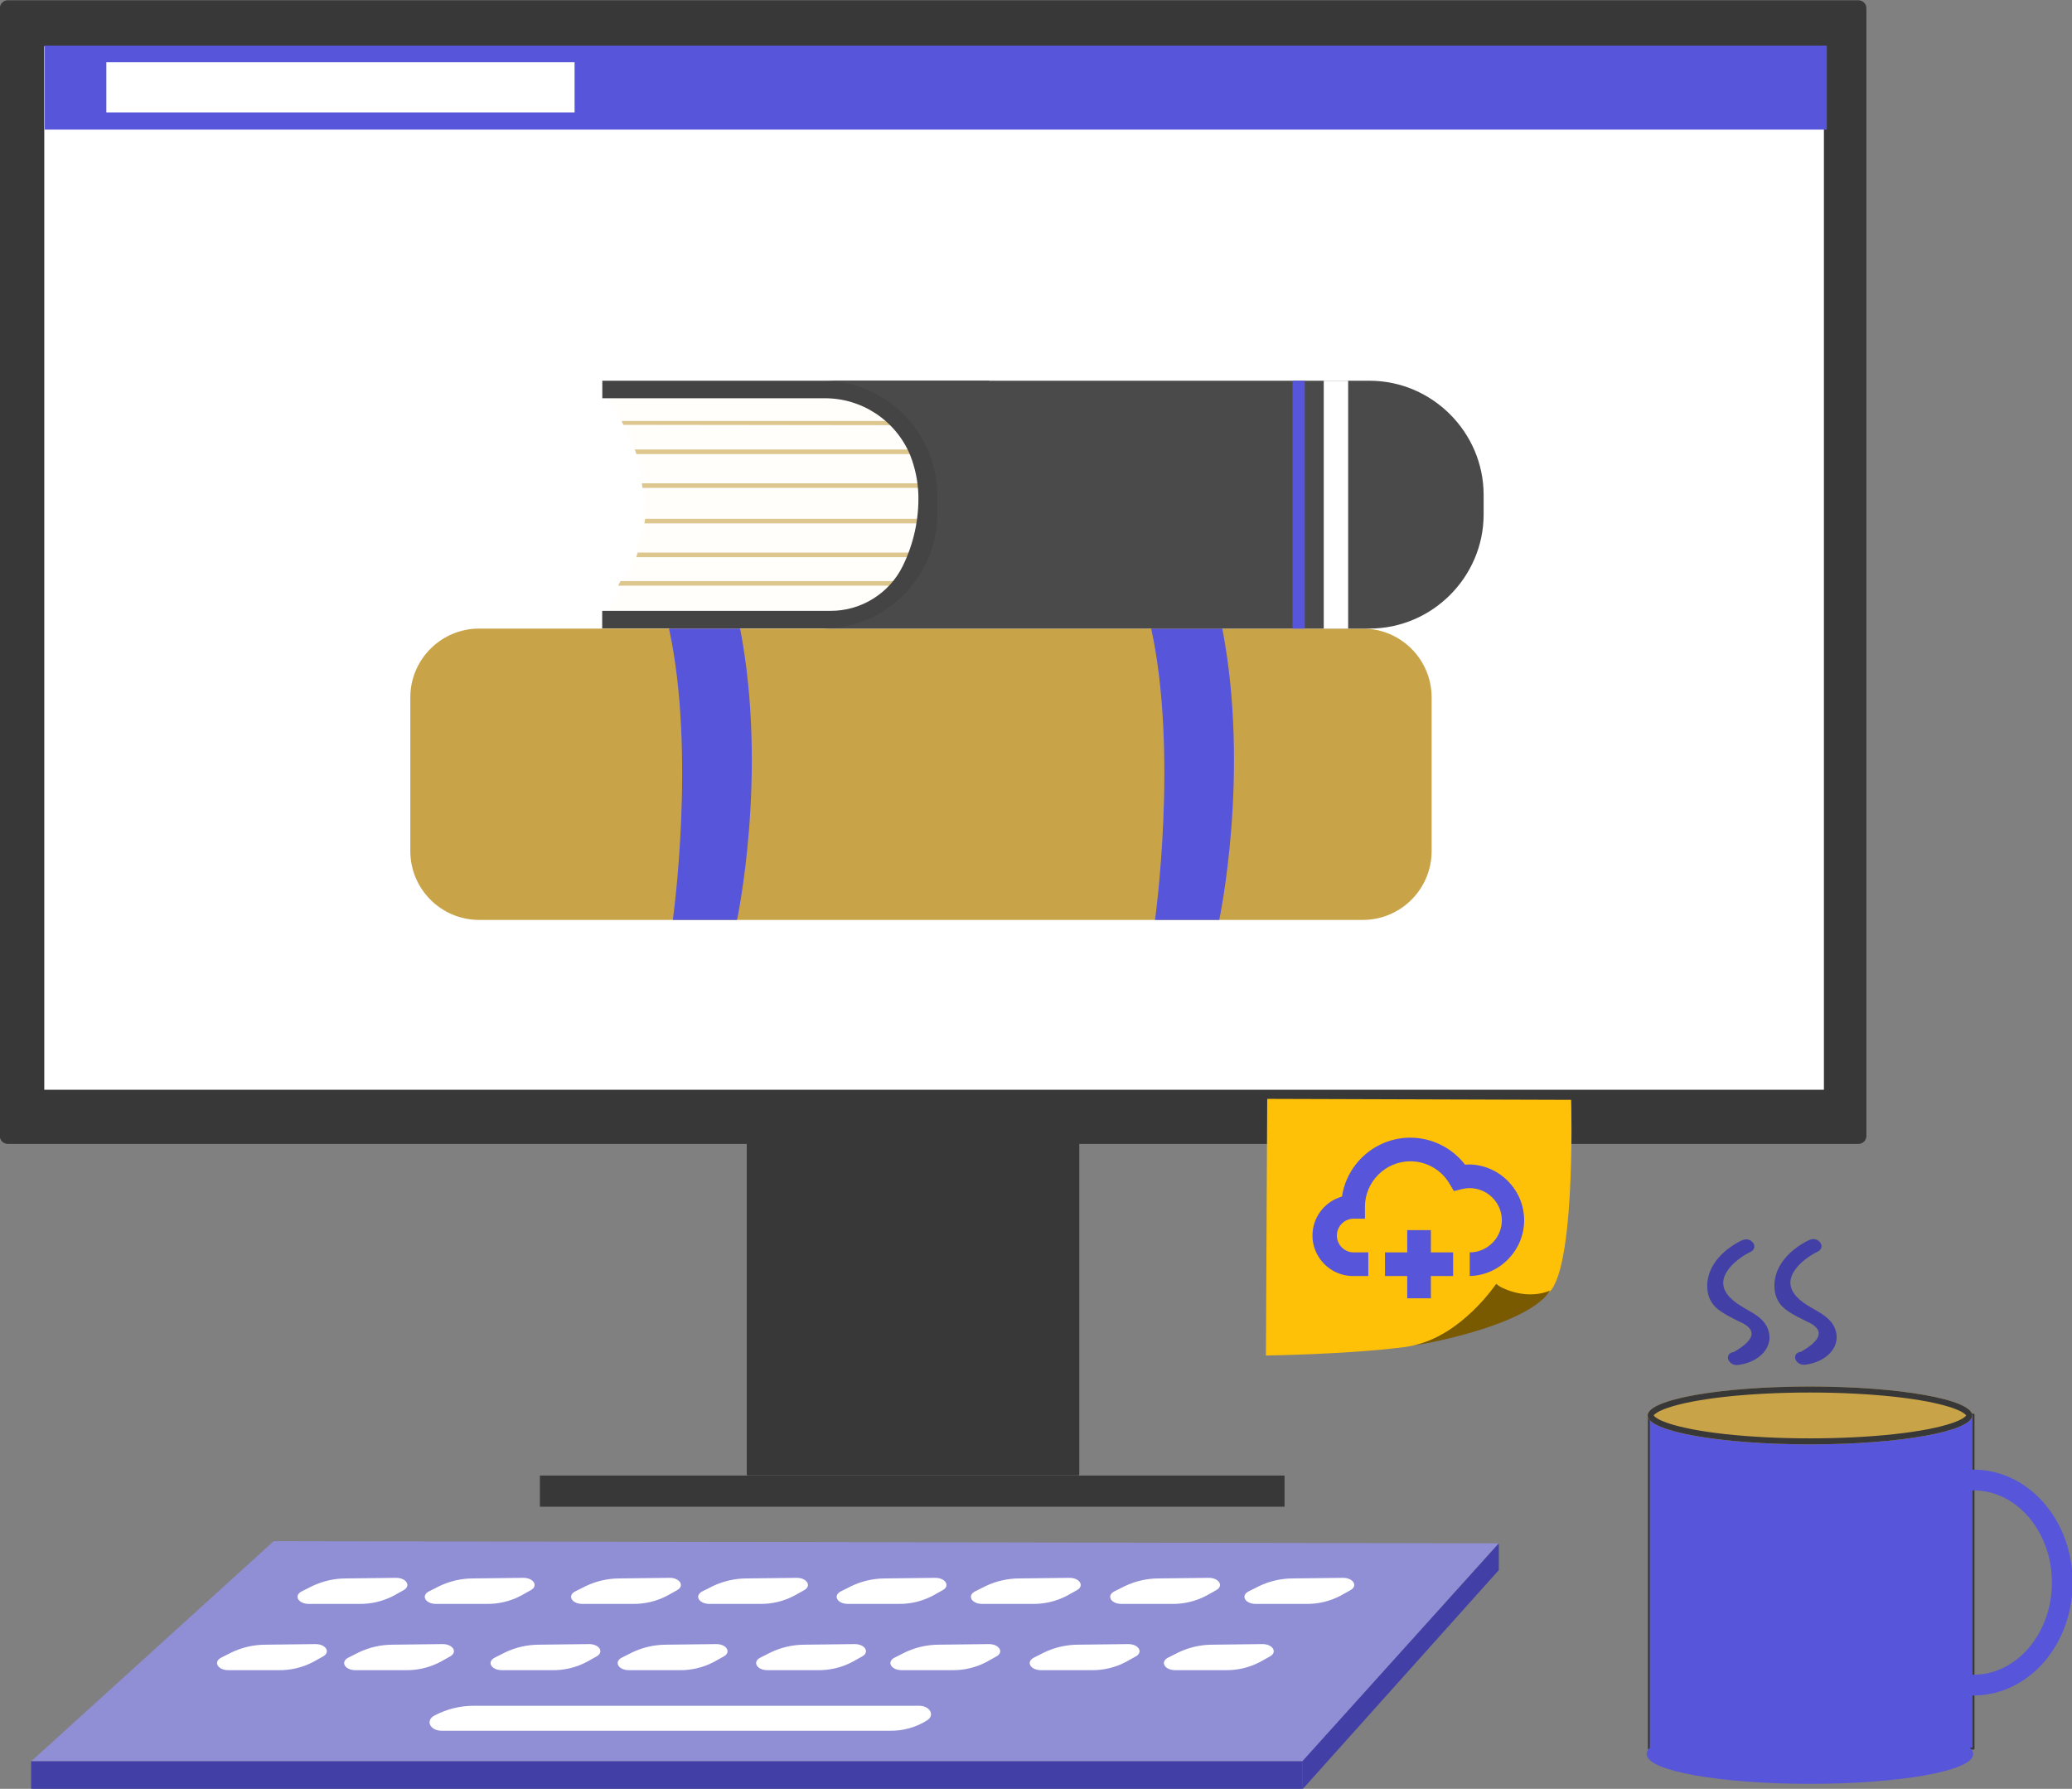
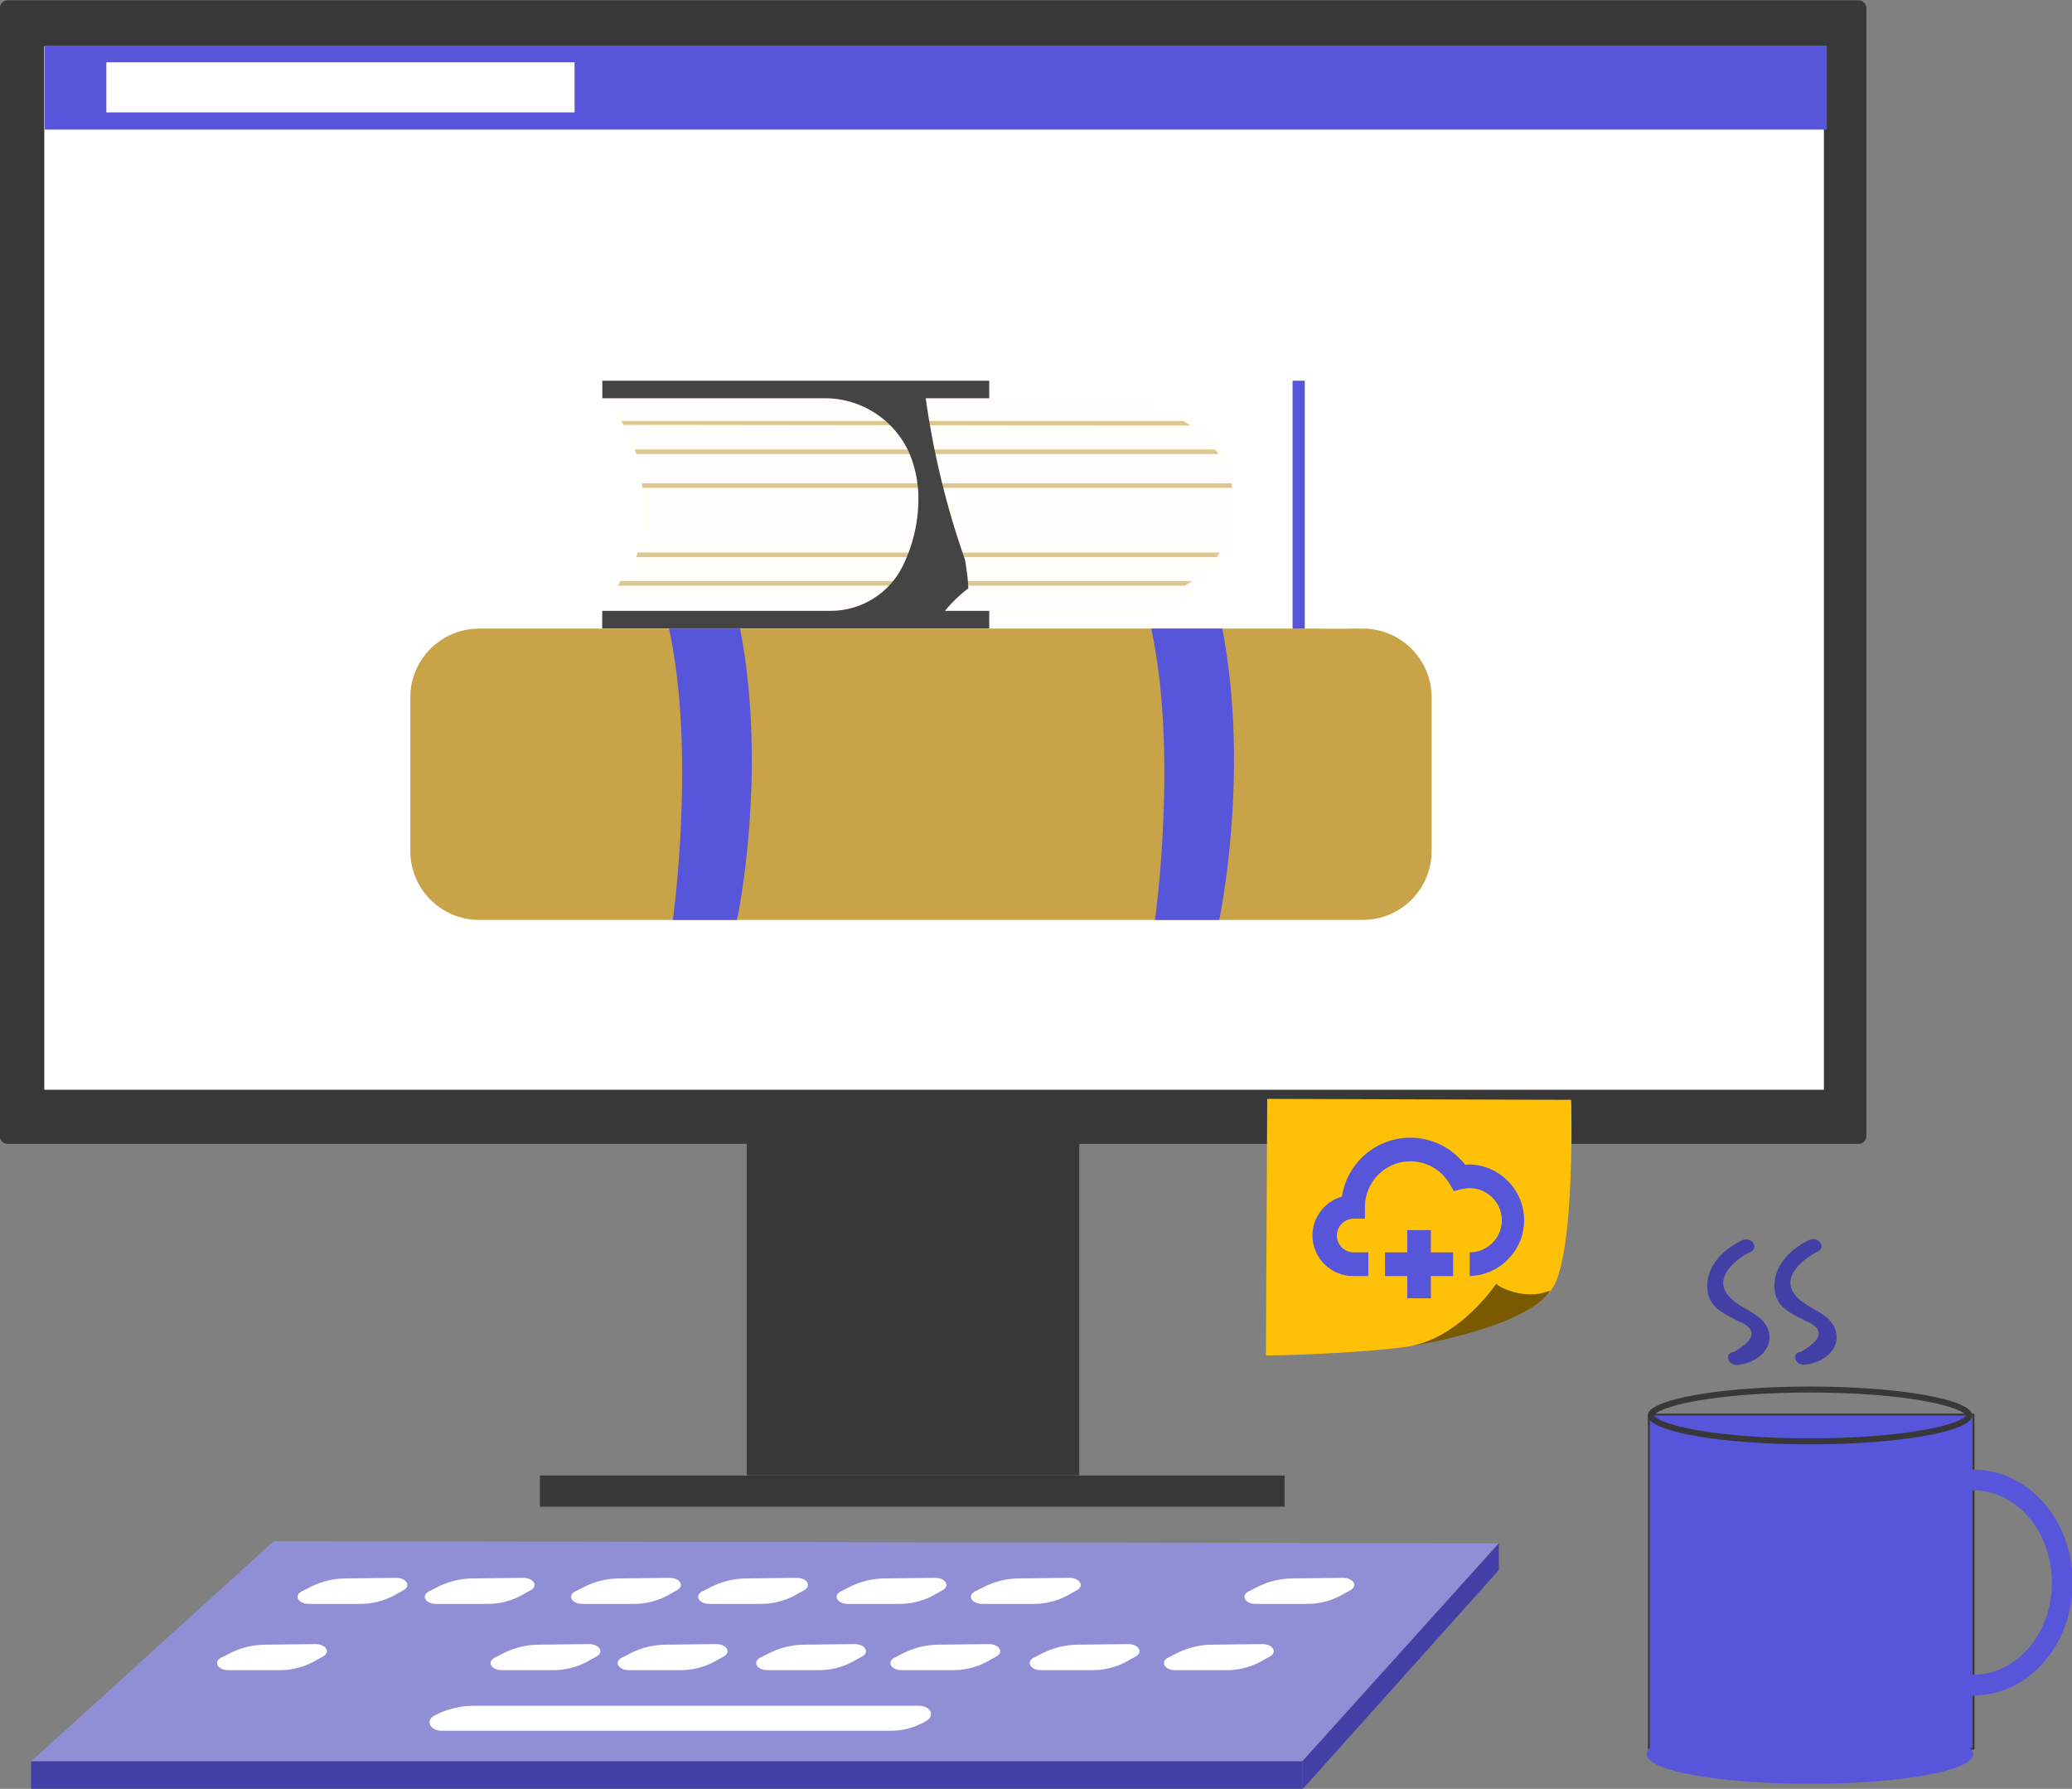
<svg xmlns="http://www.w3.org/2000/svg" width="100%" height="100%" viewBox="0 0 1074 927" version="1.1" xml:space="preserve" style="fill-rule:evenodd;clip-rule:evenodd;stroke-linecap:round;stroke-linejoin:round;stroke-miterlimit:1.5;">
  <rect x="0" y="0" width="1074" height="927" fill="#808080" stroke="none" />
  <g transform="matrix(1,0,0,1,-5.752,-76.746)">
    <g transform="matrix(2.807,0,0,2.807,-313.866,-84.969)">
      <g transform="matrix(0.597,0,0,0.597,58.104,0)">
        <circle cx="405.75" cy="120.37" r="2.88" style="fill:white;" />
      </g>
      <g transform="matrix(0.611,0,0,0.612,-161.17,-77.324)">
        <rect x="676.118" y="565.341" width="99.916" height="99.916" style="fill:rgb(56,56,56);stroke:rgb(56,56,56);stroke-width:0.58px;" />
      </g>
      <g transform="matrix(0.966,0,0,0.611,-412.392,-76.457)">
        <rect x="647.987" y="665.257" width="142.347" height="9.423" style="fill:rgb(56,56,56);" />
      </g>
      <g transform="matrix(0.721,0,0,0.611,-8.289,-13.473)">
        <path d="M647.44,118.828C647.44,117.505 646.53,116.43 645.41,116.43L171.41,116.43C170.29,116.43 169.38,117.505 169.38,118.828L169.38,459.572C169.38,460.895 170.29,461.97 171.41,461.97L645.41,461.97C646.53,461.97 647.44,460.895 647.44,459.572L647.44,118.828Z" style="fill:rgb(56,56,56);" />
      </g>
      <g transform="matrix(0.741,0,0,0.611,-16.489,-13.473)">
        <rect x="186.95" y="130.28" width="443.49" height="315.33" style="fill:white;" />
      </g>
      <g transform="matrix(0.742,0,0,0.405,-16.582,13.263)">
        <rect x="186.95" y="130.28" width="443.49" height="38.31" style="fill:rgb(87,85,217);" />
      </g>
      <g transform="matrix(0.611,0,0,0.416,12.734,11.461)">
        <rect x="197.66" y="138.57" width="141.51" height="22.25" style="fill:white;" />
      </g>
      <g transform="matrix(0.611,0,0,0.611,34.123,-46.375)">
        <path d="M657,544.93C650.59,548.03 645.91,553.49 646.53,559.82C646.701,562.186 647.873,564.37 649.75,565.82C650.912,566.69 652.147,567.46 653.44,568.12C654.32,568.58 655.2,569.02 656.08,569.46C661.633,571.827 661.117,574.903 654.53,578.69C651.37,579.1 652.73,583.02 655.87,582.61C662.23,581.79 666.87,577.1 664.81,571.74C663.81,569.03 661.32,567.46 658.59,565.93C655.59,564.23 652.22,562.19 651.43,558.93C650.43,554.64 655.6,550.37 659.53,548.47C662.29,547.13 659.77,543.62 657,544.96L657,544.93Z" style="fill:rgb(66,64,166);fill-rule:nonzero;" />
      </g>
      <g transform="matrix(0.611,0,0,0.611,34.123,-46.375)">
        <path d="M677.3,544.85C670.89,547.96 666.21,553.41 666.83,559.74C667.001,562.106 668.173,564.29 670.05,565.74C671.21,566.617 672.444,567.39 673.74,568.05L676.38,569.38C681.927,571.76 681.41,574.837 674.83,578.61C671.67,579.02 673.03,582.94 676.17,582.53C682.53,581.71 687.17,577.02 685.11,571.66C684.06,568.95 681.62,567.38 678.89,565.85C675.89,564.15 672.52,562.12 671.73,558.85C670.73,554.57 675.9,550.29 679.83,548.39C682.59,547.05 680.07,543.54 677.3,544.88L677.3,544.85Z" style="fill:rgb(66,64,166);fill-rule:nonzero;" />
      </g>
      <g transform="matrix(1.172,-0.025,0.025,1.172,-361.44,-316.671)">
        <g transform="matrix(1.066,1.08639e-17,-1.08639e-17,1.066,-40.898,-53.455)">
          <path d="M596,524L640.9,525.1C640.9,525.1 641.1,553.1 636.2,553.9C631.3,554.7 629.3,552 629.3,552C629.3,552 624,560.2 615.4,561.1C606.9,562 595,561.9 595,561.9L596,524Z" style="fill:rgb(255,193,7);fill-rule:nonzero;" />
        </g>
        <g transform="matrix(1.066,1.08639e-17,-1.08639e-17,1.066,-40.898,-53.455)">
          <path d="M616.8,560.9C620,560.5 634,558 637.2,553.2C633,554.8 629.2,552.1 629.2,552.1C629.2,552.1 624,559.5 616.8,560.9Z" style="fill:rgb(121,90,0);fill-rule:nonzero;" />
        </g>
      </g>
      <g transform="matrix(0.559,0,0,0.559,134.523,145.278)">
        <path d="M443.06,256.78L435.72,256.78L435.72,249.43L427.91,249.43L427.91,256.78L420.56,256.78L420.56,264.59L427.91,264.59L427.91,271.94L435.72,271.94L435.72,264.59L443.06,264.59L443.06,256.78Z" style="fill:rgb(87,85,217);fill-rule:nonzero;" />
      </g>
      <g transform="matrix(0.559,0,0,0.559,134.523,145.278)">
        <path d="M448.55,264.59L448.55,256.78C454.37,256.78 459.16,251.99 459.16,246.17C459.16,240.35 454.37,235.56 448.55,235.56C447.732,235.564 446.916,235.661 446.12,235.85L443.32,236.53L441.85,234.06C439.154,229.502 434.236,226.697 428.94,226.697C420.711,226.697 413.94,233.469 413.94,241.697C413.94,241.715 413.94,241.732 413.94,241.75L413.94,245.65L410,245.65C407.036,245.776 404.666,248.248 404.666,251.215C404.666,254.182 407.036,256.654 410,256.78L415.05,256.78L415.05,264.59L410,264.59C409.991,264.59 409.981,264.59 409.972,264.59C402.637,264.59 396.602,258.555 396.602,251.22C396.602,245.249 400.602,239.968 406.35,238.35C408.006,227.221 417.66,218.896 428.912,218.896C435.993,218.896 442.686,222.194 447,227.81C447.51,227.81 448,227.74 448.53,227.74C458.476,227.972 466.531,236.217 466.531,246.165C466.531,256.113 458.476,264.358 448.53,264.59L448.55,264.59Z" style="fill:rgb(87,85,217);fill-rule:nonzero;" />
      </g>
    </g>
    <g transform="matrix(2.807,0,0,2.807,-453.452,-94.201)">
      <g transform="matrix(-1.078,0,0,1.078,1224.19,-289.633)">
        <path d="M913.57,444.61C913.57,438.103 908.287,432.82 901.78,432.82L750.41,432.82C743.903,432.82 738.62,438.103 738.62,444.61L738.62,470.92C738.62,477.427 743.903,482.71 750.41,482.71L901.78,482.71C908.287,482.71 913.57,477.427 913.57,470.92L913.57,444.61Z" style="fill:rgb(201,163,72);" />
      </g>
      <g transform="matrix(-1.078,0,0,1.078,1248.55,-316.881)">
        <path d="M879.67,458.1C874.88,483.05 880.2,507.99 880.2,507.99L891.2,507.99C891.2,507.99 887.2,479.48 891.85,458.1L879.67,458.1Z" style="fill:rgb(87,85,217);fill-rule:nonzero;" />
      </g>
      <g transform="matrix(-1.078,0,0,1.078,1337.59,-316.881)">
        <path d="M879.67,458.1C874.88,483.05 880.2,507.99 880.2,507.99L891.2,507.99C891.2,507.99 887.2,479.48 891.85,458.1L879.67,458.1Z" style="fill:rgb(87,85,217);fill-rule:nonzero;" />
      </g>
      <g transform="matrix(-1.078,0,0,1.078,1248.55,-316.881)">
        <path d="M902.75,455.22C902.75,455.22 896.06,446.22 896.06,436.51C896.06,426.8 902.37,419 902.37,419L902.37,418.3L814.15,418.3C803.43,418.3 794.65,426.13 794.65,435.7L794.65,438.77C794.65,448.34 803.43,456.16 814.15,456.16L902.37,456.16L902.75,455.93L902.75,455.22Z" style="fill:rgb(255,254,250);fill-rule:nonzero;" />
      </g>
      <g transform="matrix(-1.078,0,0,1.078,1248.1,-315.499)">
        <clipPath id="_clip1">
          <path d="M902.75,455.22C902.75,455.22 896.06,446.22 896.06,436.51C896.06,426.8 902.37,419 902.37,419L902.37,418.3L814.15,418.3C803.43,418.3 794.65,426.13 794.65,435.7L794.65,438.77C794.65,448.34 803.43,456.16 814.15,456.16L902.37,456.16L902.75,455.93L902.75,455.22Z" />
        </clipPath>
        <g clip-path="url(#_clip1)">
          <rect x="796.38" y="397.02" width="173.74" height="0.79" style="fill:rgb(222,199,143);" />
          <g transform="matrix(1,0,0,1,-22.6,-25.28)">
            <path d="M992.45,427.3L816.1,427.3L816.1,428.09L992.26,428.09C992.31,427.82 992.38,427.56 992.45,427.3Z" style="fill:rgb(222,199,143);fill-rule:nonzero;" />
          </g>
          <rect x="791.28" y="409.14" width="178.18" height="0.79" style="fill:rgb(222,199,143);" />
          <rect x="791.28" y="412.7" width="178.18" height="0.79" style="fill:rgb(222,199,143);" />
          <rect x="797.35" y="416.25" width="173.74" height="0.79" style="fill:rgb(222,199,143);" />
          <g transform="matrix(0.598,0,0,1,305.773,-25.28)">
            <path d="M992.934,446.54L817.07,446.54L817.07,447.33L992.489,447.198C992.534,446.931 992.859,446.8 992.934,446.54Z" style="fill:rgb(222,199,143);fill-rule:nonzero;" />
          </g>
          <g transform="matrix(0.589,0,0,1,325.563,0)">
            <path d="M970.691,426.14L792.26,426.14L792.26,426.93L970.225,426.93L970.691,426.14Z" style="fill:rgb(222,199,143);" />
          </g>
          <g transform="matrix(0.583,0,0,1,330.538,0)">
            <path d="M970.061,431.93L792.26,431.93L792.26,432.72L969.895,432.72L970.061,431.93Z" style="fill:rgb(222,199,143);" />
          </g>
        </g>
      </g>
      <g transform="matrix(-1.078,0,0,-1.078,1248.39,623.144)">
        <clipPath id="_clip2">
          <path d="M902.75,455.22C902.75,455.22 896.06,446.22 896.06,436.51C896.06,426.8 902.37,419 902.37,419L902.37,418.3L814.15,418.3C803.43,418.3 794.65,426.13 794.65,435.7L794.65,438.77C794.65,448.34 803.43,456.16 814.15,456.16L902.37,456.16L902.75,455.93L902.75,455.22Z" />
        </clipPath>
        <g clip-path="url(#_clip2)">
          <rect x="796.38" y="397.02" width="173.74" height="0.79" style="fill:rgb(222,199,143);" />
          <g transform="matrix(1,0,0,1,-22.6,-25.28)">
            <path d="M992.45,427.3L816.1,427.3L816.1,428.09L992.26,428.09C992.31,427.82 992.38,427.56 992.45,427.3Z" style="fill:rgb(222,199,143);fill-rule:nonzero;" />
          </g>
          <rect x="791.28" y="409.14" width="178.18" height="0.79" style="fill:rgb(222,199,143);" />
          <rect x="791.28" y="412.7" width="178.18" height="0.79" style="fill:rgb(222,199,143);" />
          <rect x="797.35" y="416.25" width="173.74" height="0.79" style="fill:rgb(222,199,143);" />
          <g transform="matrix(0.609,4.79433e-17,4.79433e-17,1,295.417,-25.28)">
            <path d="M993.42,446.54L817.07,446.54L817.07,447.33L992.823,447.33C992.868,447.063 993.345,446.8 993.42,446.54Z" style="fill:rgb(222,199,143);fill-rule:nonzero;" />
          </g>
          <g transform="matrix(0.591,5.00372e-17,5.00372e-17,1,323.705,0)">
            <path d="M970.581,426.14L792.26,426.14L792.26,426.93L970.159,426.93L970.581,426.14Z" style="fill:rgb(222,199,143);" />
          </g>
          <g transform="matrix(0.584,5.09079e-17,5.09079e-17,1,329.338,0)">
-             <path d="M970.173,431.93L792.26,431.93L792.26,432.72L969.951,432.72L970.173,431.93Z" style="fill:rgb(222,199,143);" />
-           </g>
+             </g>
        </g>
      </g>
      <g transform="matrix(-1.078,0,0,1.078,1248.55,-316.881)">
        <path d="M865.28,418.65L903.28,418.65L903.28,415.65L837,415.65L837,418.65L847.88,418.65C846.561,428.089 844.3,437.372 841.13,446.36C840.99,447.36 840.82,448.36 840.71,449.36C840.65,449.97 840.61,450.58 840.58,451.19C842.065,452.314 843.408,453.613 844.58,455.06L837,455.06L837,458.06L903.3,458.06L903.3,455.06L864.2,455.06C858.939,455.078 854.111,452.076 851.8,447.35C849.941,443.555 849.028,439.365 849.14,435.14C849.219,432.848 849.686,430.586 850.52,428.45C852.966,422.483 858.832,418.589 865.28,418.65Z" style="fill:rgb(68,68,68);fill-rule:nonzero;" />
      </g>
      <g transform="matrix(-1.078,0,0,1.078,1248.55,-316.881)">
-         <path d="M845.91,438.59L845.91,435.15C845.943,424.465 854.725,415.683 865.41,415.65L771.81,415.65C761.123,415.677 752.337,424.463 752.31,435.15L752.31,438.59C752.337,449.277 761.123,458.063 771.81,458.09L865.41,458.09C854.725,458.057 845.943,449.275 845.91,438.59Z" style="fill:rgb(74,74,74);fill-rule:nonzero;" />
-       </g>
+         </g>
      <g transform="matrix(-1.078,0,0,1.078,1224.19,-289.633)">
        <rect x="752.92" y="390.37" width="4.18" height="42.45" style="fill:white;" />
      </g>
      <g transform="matrix(-1.078,0,0,1.078,1224.19,-289.633)">
        <rect x="760.35" y="390.37" width="2.09" height="42.45" style="fill:rgb(87,85,217);" />
      </g>
    </g>
    <g transform="matrix(2.807,0,0,2.807,-287.851,-119.462)">
      <g transform="matrix(0.611,0,0,0.611,49.729,-5.105)">
        <path d="M172.52,588.42L99.21,654.95L483.53,654.95L542.78,589.07L172.52,588.42Z" style="fill:rgb(144,142,212);fill-rule:nonzero;" />
      </g>
      <g transform="matrix(0.611,0,0,0.611,49.729,-5.105)">
        <rect x="99.21" y="654.92" width="384.18" height="8.57" style="fill:rgb(66,64,166);" />
      </g>
      <g transform="matrix(0.611,0,0,0.611,49.729,-5.105)">
        <path d="M483.38,663.46L542.78,597.16L542.78,589.07L483.38,654.95L483.38,663.46Z" style="fill:rgb(66,64,166);fill-rule:nonzero;" />
      </g>
      <g transform="matrix(0.611,0,0,0.611,28.017,-29.839)">
        <path d="M195.39,662.48L192.21,664.08C189.7,665.35 191.13,667.88 194.35,667.88L209.59,667.88C213.175,667.931 216.718,667.093 219.9,665.44L222.97,663.73C225.34,662.42 223.81,659.96 220.63,660L205.54,660.18C202.029,660.188 198.562,660.974 195.39,662.48Z" style="fill:white;fill-rule:nonzero;" />
      </g>
      <g transform="matrix(0.611,0,0,0.611,28.017,-29.839)">
-         <path d="M233.81,662.48L230.63,664.08C228.11,665.35 229.54,667.88 232.77,667.88L248,667.88C251.582,667.931 255.122,667.093 258.3,665.44L261.37,663.73C263.74,662.42 262.21,659.96 259.04,660L243.95,660.18C240.442,660.188 236.979,660.974 233.81,662.48Z" style="fill:white;fill-rule:nonzero;" />
-       </g>
+         </g>
      <g transform="matrix(0.611,0,0,0.611,28.017,-29.839)">
        <path d="M278.06,662.48L274.88,664.08C272.36,665.35 273.79,667.88 277.02,667.88L292.26,667.88C295.842,667.931 299.382,667.093 302.56,665.44L305.63,663.73C308,662.42 306.47,659.96 303.3,660L288.21,660.18C284.698,660.187 281.232,660.972 278.06,662.48Z" style="fill:white;fill-rule:nonzero;" />
      </g>
      <g transform="matrix(0.611,0,0,0.611,28.017,-29.839)">
        <path d="M316.47,662.48L313.29,664.08C310.78,665.35 312.21,667.88 315.43,667.88L330.67,667.88C334.262,667.935 337.812,667.096 341,665.44L344.07,663.73C346.44,662.42 344.91,659.96 341.73,660L326.65,660.18C323.129,660.185 319.652,660.971 316.47,662.48Z" style="fill:white;fill-rule:nonzero;" />
      </g>
      <g transform="matrix(0.611,0,0,0.611,28.017,-29.839)">
        <path d="M358.33,662.48L355.14,664.08C352.63,665.35 354.06,667.88 357.29,667.88L372.53,667.88C376.112,667.931 379.652,667.093 382.83,665.44L385.9,663.73C388.27,662.42 386.74,659.96 383.57,660L368.48,660.18C364.968,660.187 361.502,660.972 358.33,662.48Z" style="fill:white;fill-rule:nonzero;" />
      </g>
      <g transform="matrix(0.611,0,0,0.611,28.017,-29.839)">
        <path d="M398.9,662.48L395.72,664.08C393.2,665.35 394.63,667.88 397.86,667.88L413.1,667.88C416.682,667.931 420.222,667.093 423.4,665.44L426.47,663.73C428.84,662.42 427.31,659.96 424.14,660L409.05,660.18C405.538,660.187 402.072,660.972 398.9,662.48Z" style="fill:white;fill-rule:nonzero;" />
      </g>
      <g transform="matrix(0.611,0,0,0.611,28.017,-29.839)">
        <path d="M441,662.48L437.82,664.08C435.31,665.35 436.74,667.88 439.96,667.88L455.2,667.88C458.785,667.931 462.328,667.093 465.51,665.44L468.58,663.73C470.95,662.42 469.42,659.96 466.24,660L451.16,660.18C447.645,660.187 444.175,660.973 441,662.48Z" style="fill:white;fill-rule:nonzero;" />
      </g>
      <g transform="matrix(0.611,0,0,0.611,28.017,-29.839)">
        <path d="M481.56,662.48L478.38,664.08C475.87,665.35 477.3,667.88 480.52,667.88L495.77,667.88C499.352,667.93 502.891,667.092 506.07,665.44L509.14,663.73C511.51,662.42 509.98,659.96 506.8,660L491.72,660.18C488.205,660.188 484.735,660.973 481.56,662.48Z" style="fill:white;fill-rule:nonzero;" />
      </g>
      <g transform="matrix(0.611,0,0,0.611,28.017,-29.839)">
        <path d="M219.72,642.47L216.54,644.06C214.03,645.33 215.46,647.86 218.68,647.86L233.93,647.86C237.512,647.91 241.051,647.072 244.23,645.42L247.3,643.71C249.67,642.4 248.14,639.94 244.96,639.98L229.88,640.16C226.364,640.166 222.893,640.956 219.72,642.47Z" style="fill:white;fill-rule:nonzero;" />
      </g>
      <g transform="matrix(0.611,0,0,0.611,28.017,-29.839)">
        <path d="M258.14,642.47L255,644.06C252.48,645.33 253.91,647.86 257.14,647.86L272.38,647.86C275.965,647.911 279.508,647.073 282.69,645.42L285.75,643.71C288.13,642.4 286.59,639.94 283.42,639.98L268.33,640.16C264.804,640.159 261.321,640.949 258.14,642.47Z" style="fill:white;fill-rule:nonzero;" />
      </g>
      <g transform="matrix(0.611,0,0,0.611,28.017,-29.839)">
        <path d="M302.39,642.47L299.21,644.06C296.7,645.33 298.13,647.86 301.35,647.86L316.59,647.86C320.175,647.911 323.718,647.073 326.9,645.42L329.96,643.71C332.34,642.4 330.8,639.94 327.63,639.98L312.54,640.16C309.027,640.165 305.559,640.955 302.39,642.47Z" style="fill:white;fill-rule:nonzero;" />
      </g>
      <g transform="matrix(0.611,0,0,0.611,28.017,-29.839)">
        <path d="M340.8,642.47L337.62,644.06C335.11,645.33 336.54,647.86 339.76,647.86L355,647.86C358.582,647.911 362.122,647.073 365.3,645.42L368.37,643.71C370.74,642.4 369.21,639.94 366.04,639.98L350.95,640.16C347.437,640.168 343.97,640.957 340.8,642.47Z" style="fill:white;fill-rule:nonzero;" />
      </g>
      <g transform="matrix(0.611,0,0,0.611,28.017,-29.839)">
        <path d="M382.66,642.47L379.48,644.06C376.96,645.33 378.39,647.86 381.62,647.86L396.86,647.86C400.445,647.911 403.988,647.073 407.17,645.42L410.23,643.71C412.61,642.4 411.07,639.94 407.9,639.98L392.81,640.16C389.297,640.165 385.829,640.955 382.66,642.47Z" style="fill:white;fill-rule:nonzero;" />
      </g>
      <g transform="matrix(0.611,0,0,0.611,28.017,-29.839)">
        <path d="M423.23,642.47L420.05,644.06C417.54,645.33 418.97,647.86 422.19,647.86L437.43,647.86C441.015,647.911 444.558,647.073 447.74,645.42L450.8,643.71C453.18,642.4 451.64,639.94 448.47,639.98L433.38,640.16C429.867,640.165 426.399,640.955 423.23,642.47Z" style="fill:white;fill-rule:nonzero;" />
      </g>
      <g transform="matrix(0.611,0,0,0.611,28.017,-29.839)">
-         <path d="M465.32,642.47L462.14,644.06C459.63,645.33 461.06,647.86 464.28,647.86L479.53,647.86C483.112,647.911 486.652,647.073 489.83,645.42L492.9,643.71C495.27,642.4 493.74,639.94 490.57,639.98L475.48,640.16C471.964,640.166 468.493,640.956 465.32,642.47Z" style="fill:white;fill-rule:nonzero;" />
-       </g>
+         </g>
      <g transform="matrix(0.611,0,0,0.611,28.017,-29.839)">
        <path d="M505.9,642.47L502.72,644.06C500.2,645.33 501.63,647.86 504.86,647.86L520.1,647.86C523.682,647.911 527.222,647.073 530.4,645.42L533.47,643.71C535.84,642.4 534.31,639.94 531.14,639.98L516.05,640.16C512.537,640.165 509.069,640.955 505.9,642.47Z" style="fill:white;fill-rule:nonzero;" />
      </g>
      <g transform="matrix(0.611,0,0,0.611,28.017,-29.839)">
        <path d="M256.53,681.65C253.85,683.16 255.37,686.18 258.81,686.18L394.36,686.18C398.333,686.242 402.239,685.136 405.59,683C407.95,681.42 406.34,678.63 403.07,678.63L268.8,678.63C264.521,678.587 260.3,679.626 256.53,681.65Z" style="fill:white;fill-rule:nonzero;" />
      </g>
    </g>
    <g transform="matrix(3.162,0,0,3.162,-512.201,-214.471)">
      <g id="SvgjsG6624">
            </g>
    </g>
    <g transform="matrix(1.607,0,0,1.607,-627.613,-13.916)">
      <g transform="matrix(1.156,0,0,1.189,-437.466,-273.582)">
        <rect x="1179.44" y="661.2" width="90.594" height="90.594" style="fill:rgb(87,85,217);stroke:rgb(56,56,56);stroke-width:0.53px;" />
      </g>
      <g transform="matrix(1.16,0,0,1.156,-442.962,-248.463)">
-         <ellipse cx="1224.9" cy="658.581" rx="45.128" ry="8.068" style="fill:rgb(201,163,72);" />
        <path d="M1224.9,650.513C1249.81,650.513 1270.03,654.128 1270.03,658.581C1270.03,663.033 1249.81,666.648 1224.9,666.648C1200,666.648 1179.78,663.033 1179.78,658.581C1179.78,654.128 1200,650.513 1224.9,650.513ZM1181.47,658.581C1181.49,658.616 1181.52,658.664 1181.54,658.695C1181.67,658.855 1181.85,659.006 1182.07,659.16C1182.82,659.708 1183.94,660.214 1185.36,660.703C1192.77,663.258 1207.71,664.974 1224.9,664.974C1242.1,664.974 1257.04,663.258 1264.45,660.703C1265.87,660.214 1266.99,659.708 1267.75,659.16C1267.96,659.006 1268.13,658.855 1268.27,658.695C1268.29,658.664 1268.32,658.616 1268.34,658.581C1268.32,658.545 1268.29,658.497 1268.27,658.466C1268.13,658.306 1267.96,658.155 1267.75,658.001C1266.99,657.454 1265.87,656.947 1264.45,656.458C1257.04,653.903 1242.1,652.187 1224.9,652.187C1207.71,652.187 1192.77,653.903 1185.36,656.458C1183.94,656.947 1182.82,657.454 1182.07,658.001C1181.85,658.155 1181.67,658.306 1181.54,658.466C1181.52,658.497 1181.49,658.545 1181.47,658.581Z" style="fill:rgb(56,56,56);" />
      </g>
      <g transform="matrix(1.16,0,0,1.156,-442.962,-139.309)">
        <ellipse cx="1224.9" cy="658.581" rx="45.128" ry="8.068" style="fill:rgb(87,85,217);stroke:rgb(87,85,217);stroke-width:0.54px;" />
      </g>
      <g transform="matrix(1.156,0,0,1.156,-471.957,-269.261)">
        <ellipse cx="1299.88" cy="723.186" rx="24.756" ry="28.608" style="fill:none;stroke:rgb(87,85,217);stroke-width:5.79px;" />
      </g>
    </g>
  </g>
</svg>